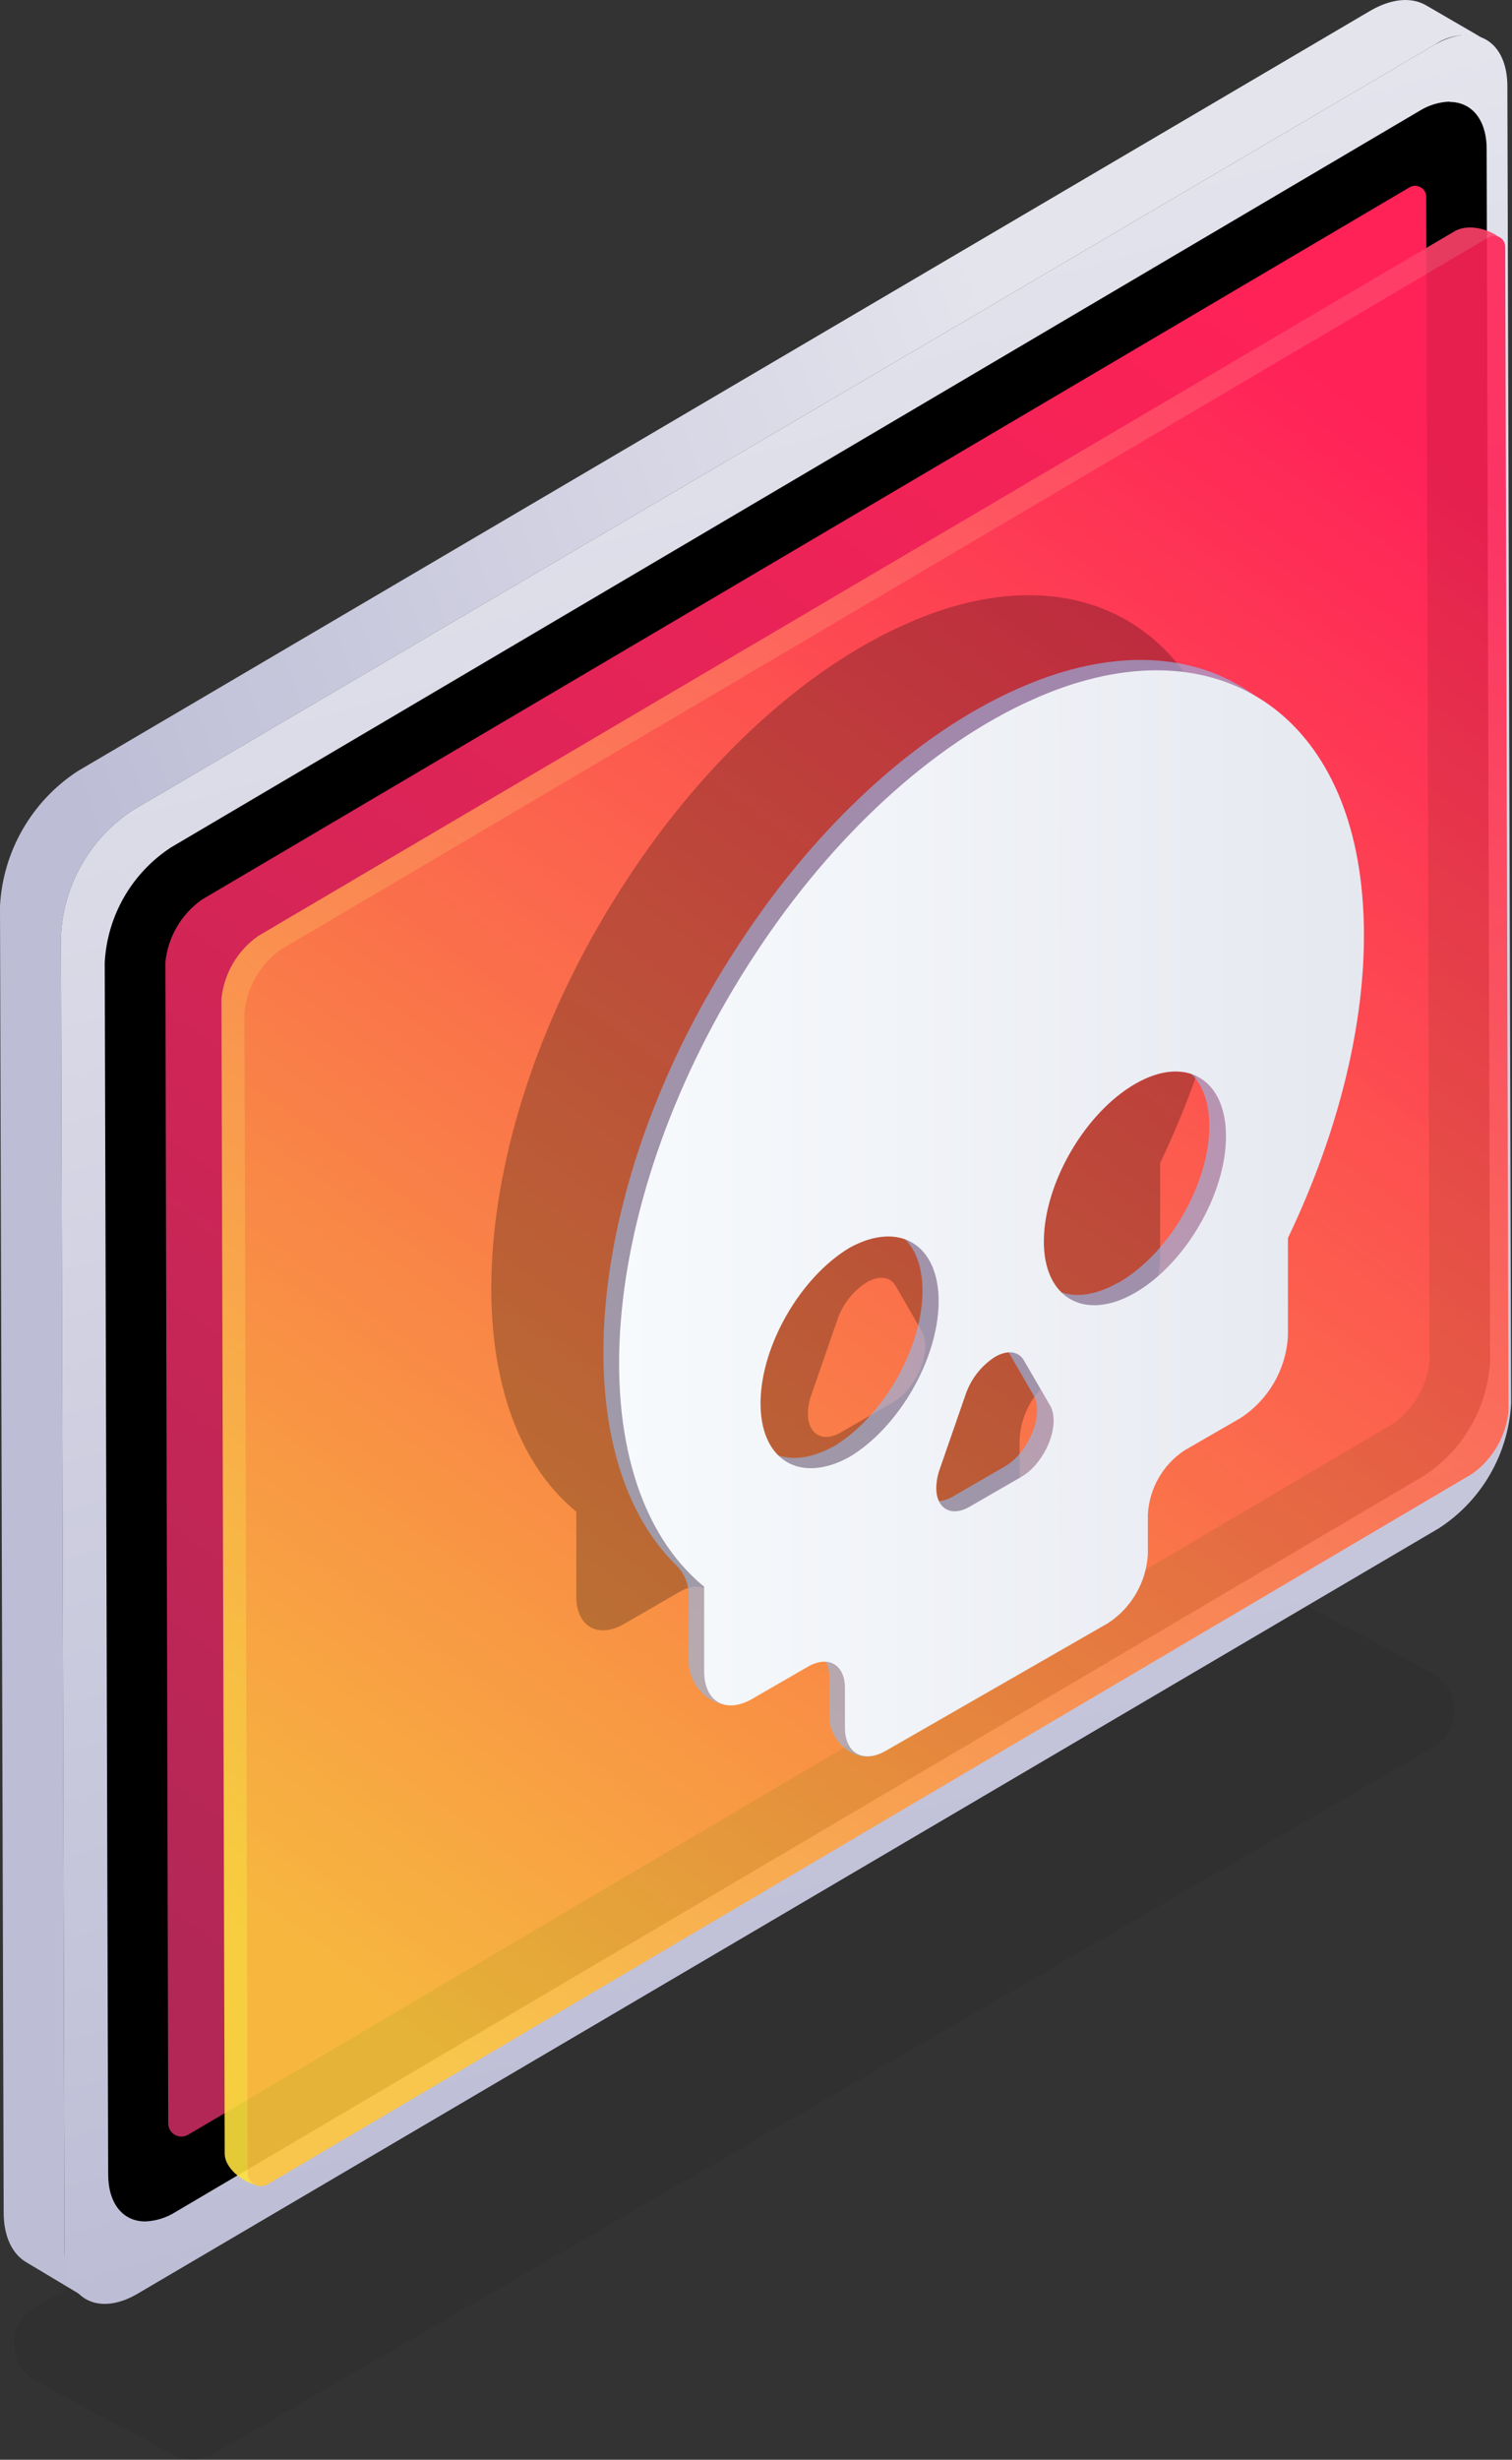
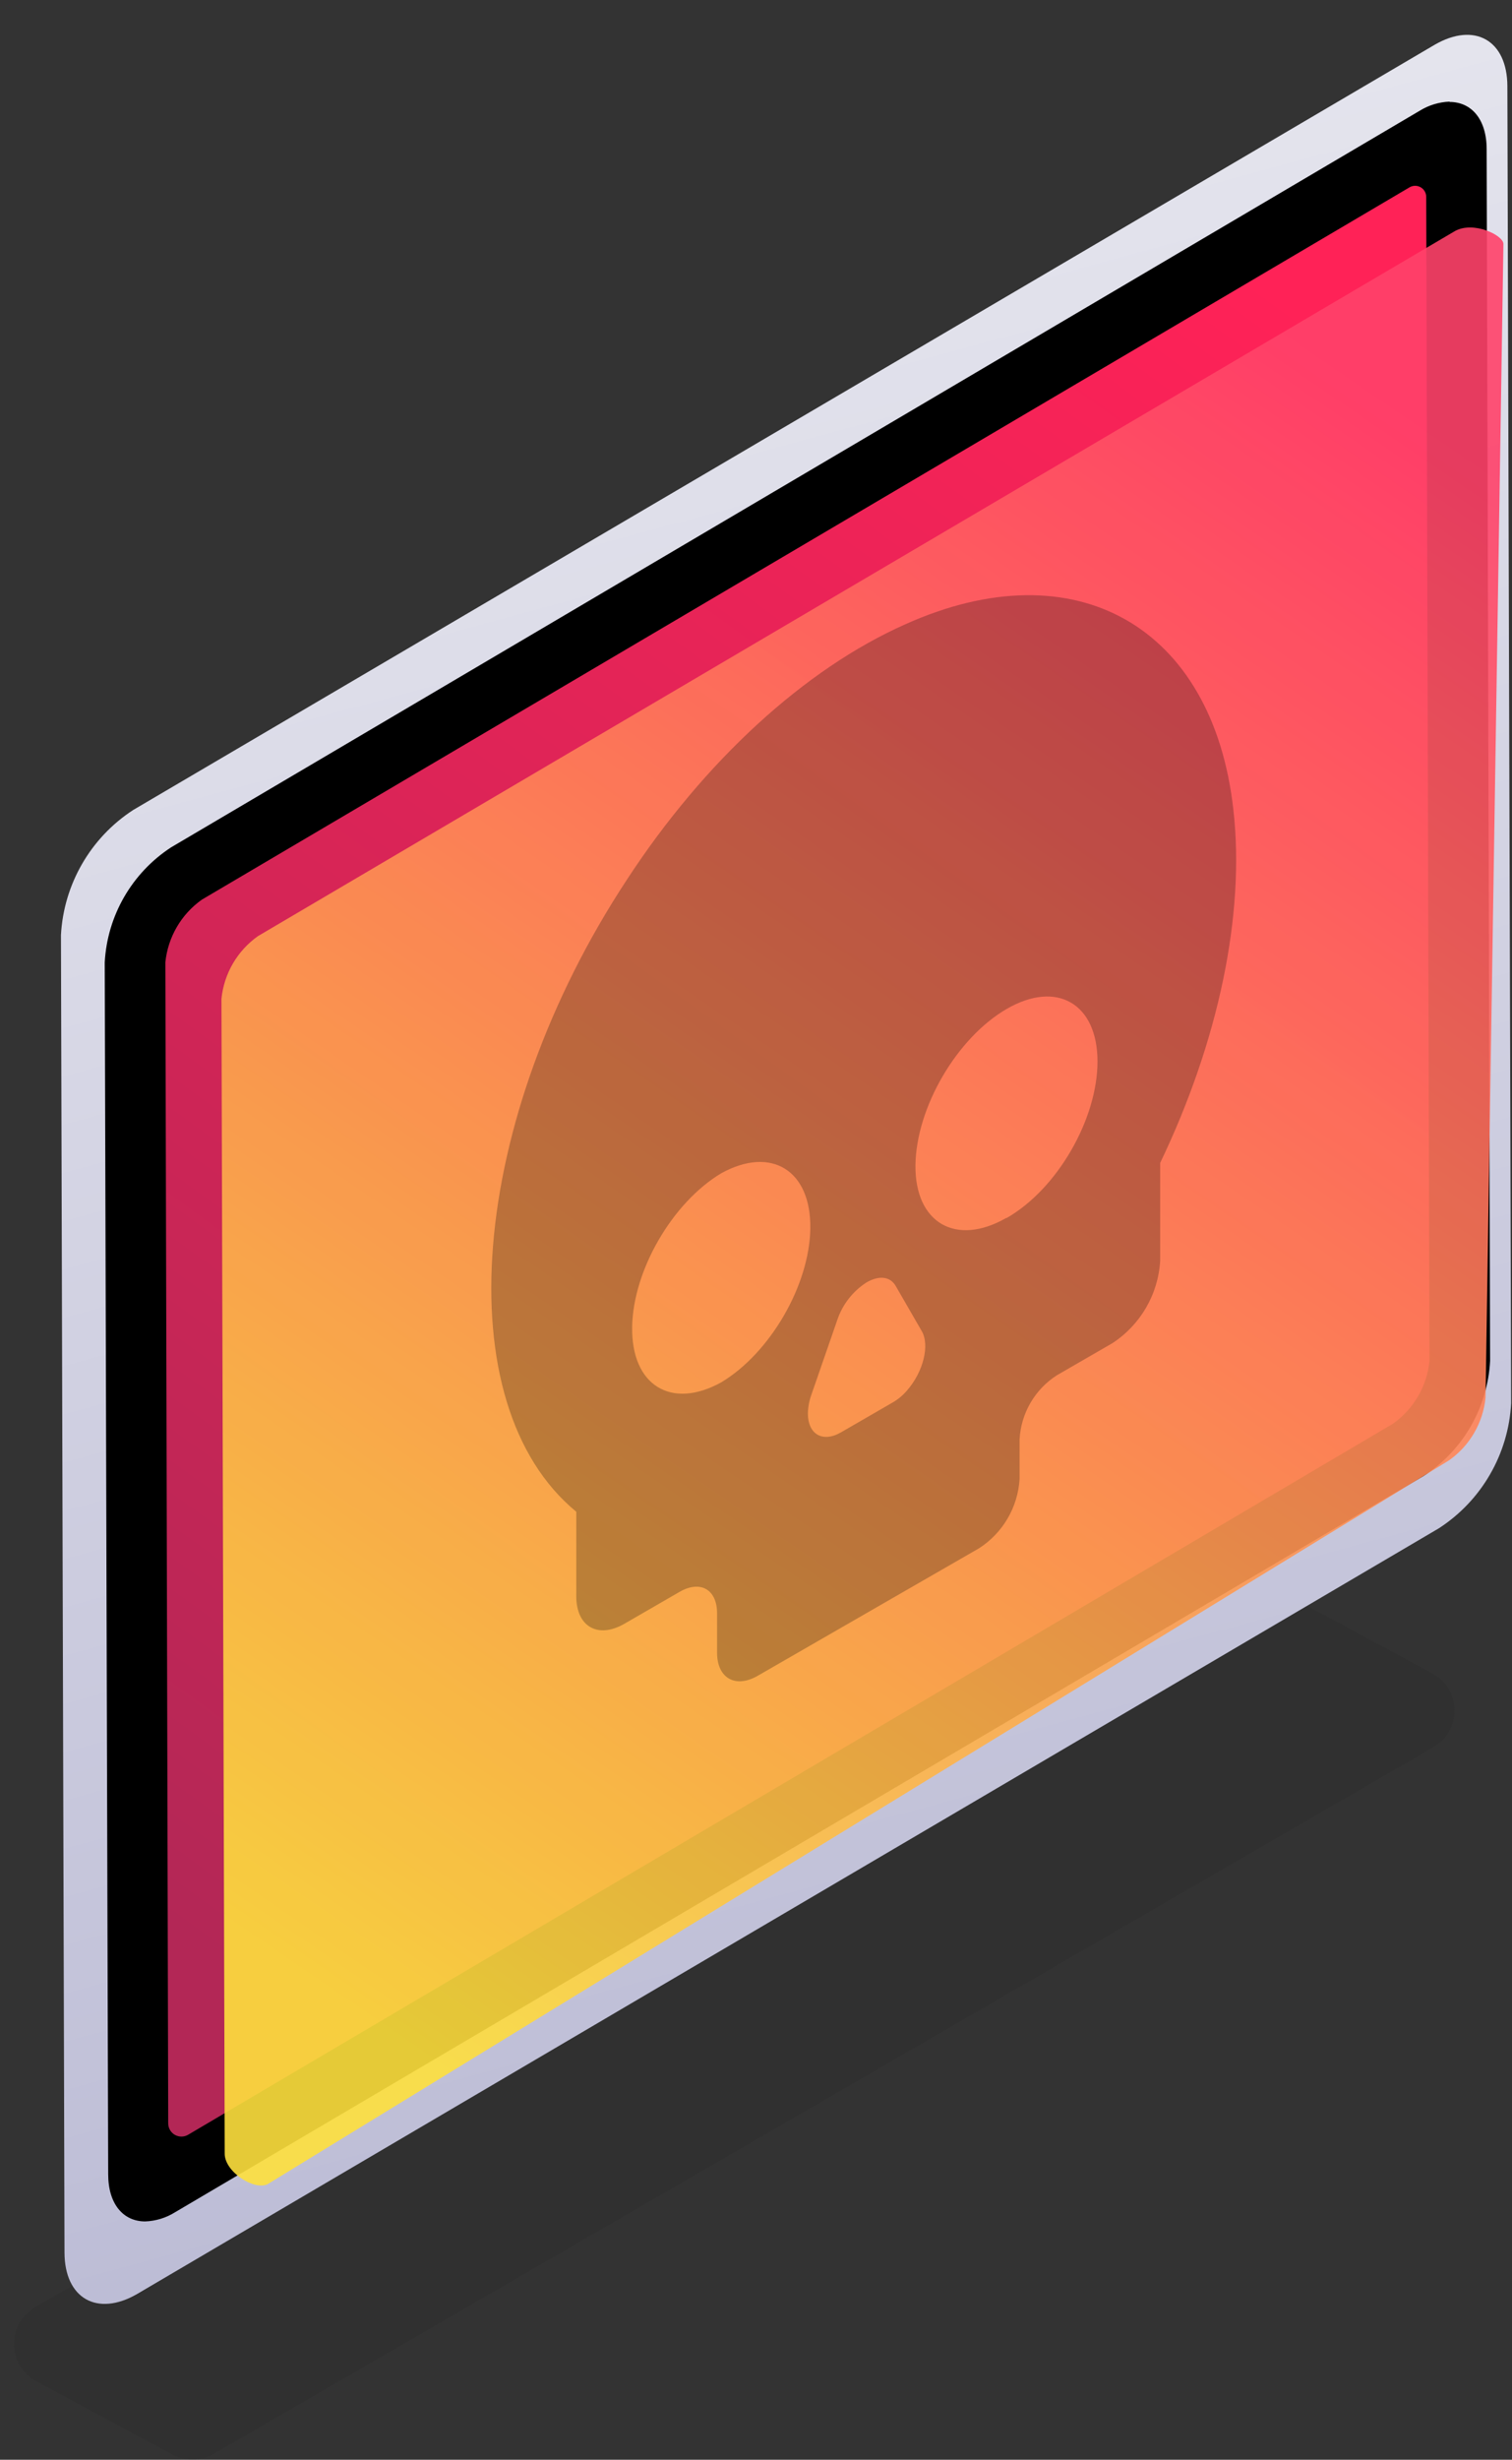
<svg xmlns="http://www.w3.org/2000/svg" width="147px" height="239px" viewBox="0 0 147 239" version="1.1">
  <rect x="0" y="0" width="147" height="239" fill="#333333" stroke="none" />
  <title>239Fichier 186</title>
  <desc>Created with Sketch.</desc>
  <defs>
    <linearGradient x1="22.046%" y1="65.804%" x2="78.367%" y2="34.001%" id="linearGradient-1">
      <stop stop-color="#BDBDD6" offset="0%" />
      <stop stop-color="#E4E4ED" offset="100%" />
    </linearGradient>
    <linearGradient x1="56.715%" y1="89.211%" x2="43.277%" y2="10.788%" id="linearGradient-2">
      <stop stop-color="#BDBDD6" offset="0%" />
      <stop stop-color="#E4E4ED" offset="100%" />
    </linearGradient>
    <linearGradient x1="27.426%" y1="97.614%" x2="72.574%" y2="2.401%" id="linearGradient-3">
      <stop stop-color="#B32756" offset="0%" />
      <stop stop-color="#FF2257" offset="100%" />
    </linearGradient>
    <linearGradient x1="28.088%" y1="98.485%" x2="71.364%" y2="0.549%" id="linearGradient-4">
      <stop stop-color="#FEE03D" offset="0%" />
      <stop stop-color="#FF4169" offset="100%" />
    </linearGradient>
    <linearGradient x1="27.471%" y1="97.85%" x2="72.573%" y2="2.126%" id="linearGradient-5">
      <stop stop-color="#FEC63D" offset="0%" />
      <stop stop-color="#FF2257" offset="100%" />
    </linearGradient>
    <linearGradient x1="0.018%" y1="50%" x2="100.012%" y2="50%" id="linearGradient-6">
      <stop stop-color="#F8FBFD" offset="0%" />
      <stop stop-color="#E6E8F0" offset="100%" />
    </linearGradient>
  </defs>
  <g id="Symbols" stroke="none" stroke-width="1" fill="none" fill-rule="evenodd">
    <g id="Attacks-239">
      <g id="239Fichier-186">
        <path d="M122.038,155.498 L3.417,224.186 C2.125,224.93 1.338,226.317 1.36,227.808 C1.383,229.299 2.212,230.661 3.526,231.366 L16.789,238.506 C18.029,239.166 19.52,239.144 20.74,238.447 L139.361,169.759 C140.648,169.013 141.431,167.63 141.409,166.142 C141.386,164.655 140.561,163.296 139.252,162.589 L125.979,155.439 C124.74,154.788 123.256,154.81 122.038,155.498 Z" id="Path" fill="#1D1D1B" opacity="0.1" />
-         <path d="M6.271,218.863 L5.926,90.86 C6.191,85.918 8.8,81.401 12.947,78.702 L139.489,4.345 C140.802,3.441 142.451,3.173 143.983,3.615 L138.64,0.514 C137.257,-0.286 135.341,-0.178 133.238,1.037 L7.565,74.92 C3.097,77.831 0.286,82.7 0,88.025 L0.356,214.962 C0.356,217.352 1.215,219.031 2.578,219.821 L8.553,223.396 C7.812,222.537 6.271,220.522 6.271,218.863 Z" id="Path" fill="url(#linearGradient-1)" />
        <path d="M139.489,4.345 C143.37,2.104 146.541,3.921 146.55,8.375 L146.916,136.339 C146.656,141.276 144.05,145.792 139.904,148.486 L13.333,222.892 C9.451,225.134 6.281,223.327 6.271,218.863 L5.926,90.86 C6.191,85.918 8.8,81.401 12.947,78.702 L139.489,4.345 Z" id="Path" fill="url(#linearGradient-2)" />
        <g id="Group" transform="translate(9.876, 9.876)">
-           <path d="M126.463,3.506 C129.949,1.531 132.793,3.121 132.803,7.13 L133.129,122.028 C132.892,126.463 130.551,130.519 126.828,132.941 L8.888,202.459 C5.402,204.434 2.558,202.844 2.548,198.844 L2.173,83.946 C2.427,79.529 4.766,75.496 8.474,73.083 L126.463,3.506 Z" id="Path" fill="url(#linearGradient-3)" />
+           <path d="M126.463,3.506 C129.949,1.531 132.793,3.121 132.803,7.13 L133.129,122.028 C132.892,126.463 130.551,130.519 126.828,132.941 L8.888,202.459 C5.402,204.434 2.558,202.844 2.548,198.844 L2.173,83.946 C2.427,79.529 4.766,75.496 8.474,73.083 L126.463,3.506 " id="Path" fill="url(#linearGradient-3)" />
          <path d="M129.1,122.374 C128.855,124.82 127.561,127.039 125.554,128.458 L8.454,197.521 C8.056,197.775 7.552,197.79 7.139,197.561 C6.727,197.333 6.473,196.896 6.479,196.424 L6.202,83.62 C6.451,81.176 7.743,78.958 9.748,77.537 L127.164,8.325 C127.497,8.131 127.908,8.129 128.242,8.321 C128.577,8.513 128.783,8.868 128.783,9.254 L129.1,122.374 Z M131.055,0 C130.031,0.038 129.034,0.341 128.161,0.879 L6.765,72.451 C2.95,74.936 0.551,79.093 0.306,83.64 L0.642,201.372 C0.642,204.286 2.113,205.965 4.237,205.965 C5.266,205.928 6.267,205.622 7.14,205.076 L128.537,133.534 C132.355,131.056 134.756,126.9 134.995,122.354 L134.66,4.622 C134.66,1.709 133.178,0.03 131.055,0.03 L131.055,0 Z" id="Shape" fill="#000000" fill-rule="nonzero" />
        </g>
        <g id="Group" opacity="0.9" transform="translate(20.74, 21.727)">
          <path d="M120.735,0.711 L4.336,69.231 C2.329,70.654 1.036,72.876 0.79,75.325 L1.106,187.536 C1.106,189.284 3.941,191.131 5.274,190.499 L120.142,120.162 C122.151,118.745 123.445,116.525 123.687,114.078 L125.426,1.975 C125.426,1.136 122.542,-0.267 120.735,0.711 Z" id="Path" fill="url(#linearGradient-4)" />
-           <path d="M123.984,1.333 L6.568,70.535 C4.561,71.958 3.268,74.18 3.022,76.628 L3.338,189.383 C3.329,189.856 3.581,190.296 3.994,190.527 C4.408,190.759 4.914,190.744 5.313,190.489 L122.384,121.475 C124.385,120.053 125.675,117.835 125.919,115.392 L125.603,2.271 C125.607,1.884 125.402,1.525 125.067,1.331 C124.731,1.137 124.318,1.138 123.984,1.333 Z" id="Path" fill="url(#linearGradient-5)" />
        </g>
        <g id="Group" opacity="0.25" style="mix-blend-mode: overlay;" transform="translate(47.405, 57.281)" fill="#000000" fill-rule="nonzero">
          <path d="M40.59,3.387 C57.113,-4.049 70.525,3.536 72.51,21.421 C73.646,31.514 71.098,43.82 65.389,55.711 L65.389,60.777 L65.389,65.211 C65.203,68.473 63.476,71.45 60.738,73.231 L55.335,76.352 C53.198,77.727 51.853,80.046 51.721,82.583 L51.721,86.425 C51.558,89.173 50.089,91.677 47.77,93.161 L26.26,105.545 C24.098,106.79 22.31,105.782 22.31,103.293 L22.31,99.462 C22.31,97.16 20.69,96.232 18.685,97.378 L13.283,100.499 C10.715,101.97 8.622,100.765 8.622,97.812 L8.622,89.605 C-4.089,79.147 -1.896,51.642 13.56,28.166 C21.085,16.651 30.853,7.713 40.59,3.387 Z M50.467,61.064 C55.405,58.239 59.306,51.434 59.296,45.835 C59.286,40.235 55.345,37.934 50.486,40.739 C45.627,43.543 41.657,50.338 41.598,55.948 C41.539,61.557 45.548,63.849 50.417,61.064 L50.467,61.064 Z M22.715,77.033 C27.475,74.179 31.287,67.601 31.376,62.1 C31.465,56.432 27.584,54.032 22.715,56.718 C17.955,59.572 14.142,66.15 14.054,71.651 C13.965,77.319 17.846,79.729 22.715,77.033 L22.715,77.033 Z M40.788,77.813 C42.368,75.996 43,73.418 42.21,72.056 L39.702,67.71 C39.158,66.722 38.052,66.624 36.838,67.325 C35.499,68.186 34.495,69.479 33.993,70.989 L31.485,78.218 C31.271,78.808 31.155,79.428 31.139,80.055 C31.139,82.09 32.581,82.909 34.339,81.902 L39.366,78.998 C39.905,78.689 40.386,78.288 40.788,77.813 L40.788,77.813 Z" id="Shape" />
        </g>
-         <path d="M98.859,66.96 C115.392,59.523 128.793,67.108 130.778,84.993 C131.914,95.086 129.366,107.392 123.658,119.283 L123.658,124.349 L123.658,128.783 C123.477,132.046 121.748,135.026 119.006,136.803 L113.604,139.924 C111.482,141.313 110.15,143.632 110.019,146.165 L110.019,150.007 C109.871,152.744 108.425,155.247 106.128,156.743 L85.576,170.322 C83.423,171.557 80.638,169.334 80.638,166.865 L80.638,163.034 C80.638,160.732 79.018,159.804 77.023,160.95 L72.638,165.216 C70.07,166.698 66.95,164.337 66.95,161.384 L66.95,154.896 C66.94,153.847 66.514,152.845 65.765,152.111 C54.387,140.961 56.876,114.463 71.848,91.738 C79.354,80.223 89.121,71.285 98.859,66.96 Z M108.735,124.636 C113.673,121.811 117.574,115.006 117.574,109.407 C117.574,103.807 113.624,101.506 108.755,104.311 C103.886,107.115 99.926,113.91 99.866,119.52 C99.807,125.129 103.817,127.421 108.686,124.636 L108.735,124.636 Z M81.033,140.556 C85.793,137.702 89.595,131.124 89.684,125.623 C89.773,119.954 85.921,117.525 80.983,120.241 C76.223,123.095 72.421,129.672 72.322,135.173 C72.233,140.842 76.115,143.252 80.993,140.556 L81.033,140.556 Z M99.057,141.336 C100.637,139.519 101.279,136.941 100.489,135.578 L97.97,131.233 C97.437,130.295 96.321,130.146 95.106,130.848 C93.768,131.709 92.764,133.001 92.262,134.512 L89.753,141.741 C89.538,142.33 89.425,142.951 89.418,143.578 C89.418,145.612 90.85,146.432 92.608,145.425 L97.634,142.521 C98.175,142.214 98.657,141.812 99.057,141.336 L99.057,141.336 Z" id="Shape" fill="#91B7EA" fill-rule="nonzero" opacity="0.64" />
-         <path d="M100.429,67.957 C116.962,60.53 130.364,68.145 132.339,85.991 C133.484,96.094 130.927,108.389 125.218,120.28 L125.218,125.356 L125.218,129.781 C125.046,133.044 123.32,136.026 120.576,137.8 L115.164,140.921 C113.055,142.315 111.732,144.628 111.599,147.153 L111.599,150.995 C111.451,153.729 110.005,156.229 107.708,157.72 L86.099,170.125 C83.946,171.359 82.149,170.352 82.149,167.873 L82.149,164.031 C82.149,161.73 80.529,160.802 78.534,161.947 L73.132,165.068 C70.554,166.549 68.461,165.345 68.461,162.382 L68.461,154.175 C55.74,143.726 57.933,116.221 73.399,92.736 C80.924,81.22 90.692,72.283 100.429,67.957 Z M110.305,125.643 C115.243,122.808 119.194,116.004 119.194,110.404 C119.194,104.804 115.243,102.503 110.375,105.308 C105.506,108.113 101.545,114.908 101.486,120.517 C101.427,126.127 105.437,128.418 110.305,125.643 L110.305,125.643 Z M82.603,141.553 C87.363,138.699 91.166,132.122 91.255,126.621 C91.343,120.962 87.472,118.552 82.593,121.238 C77.833,124.092 74.031,130.67 73.942,136.171 C73.853,141.84 77.724,144.249 82.603,141.553 L82.603,141.553 Z M100.676,142.333 C102.247,140.526 102.889,137.948 102.098,136.576 L99.58,132.24 C99.047,131.252 97.931,131.144 96.726,131.845 C95.387,132.712 94.381,134.007 93.872,135.519 L91.363,142.748 C91.152,143.338 91.039,143.959 91.027,144.585 C91.027,146.56 92.459,147.429 94.227,146.422 L99.244,143.528 C99.786,143.215 100.271,142.81 100.676,142.333 L100.676,142.333 Z" id="Shape" fill="url(#linearGradient-6)" fill-rule="nonzero" />
      </g>
    </g>
  </g>
</svg>